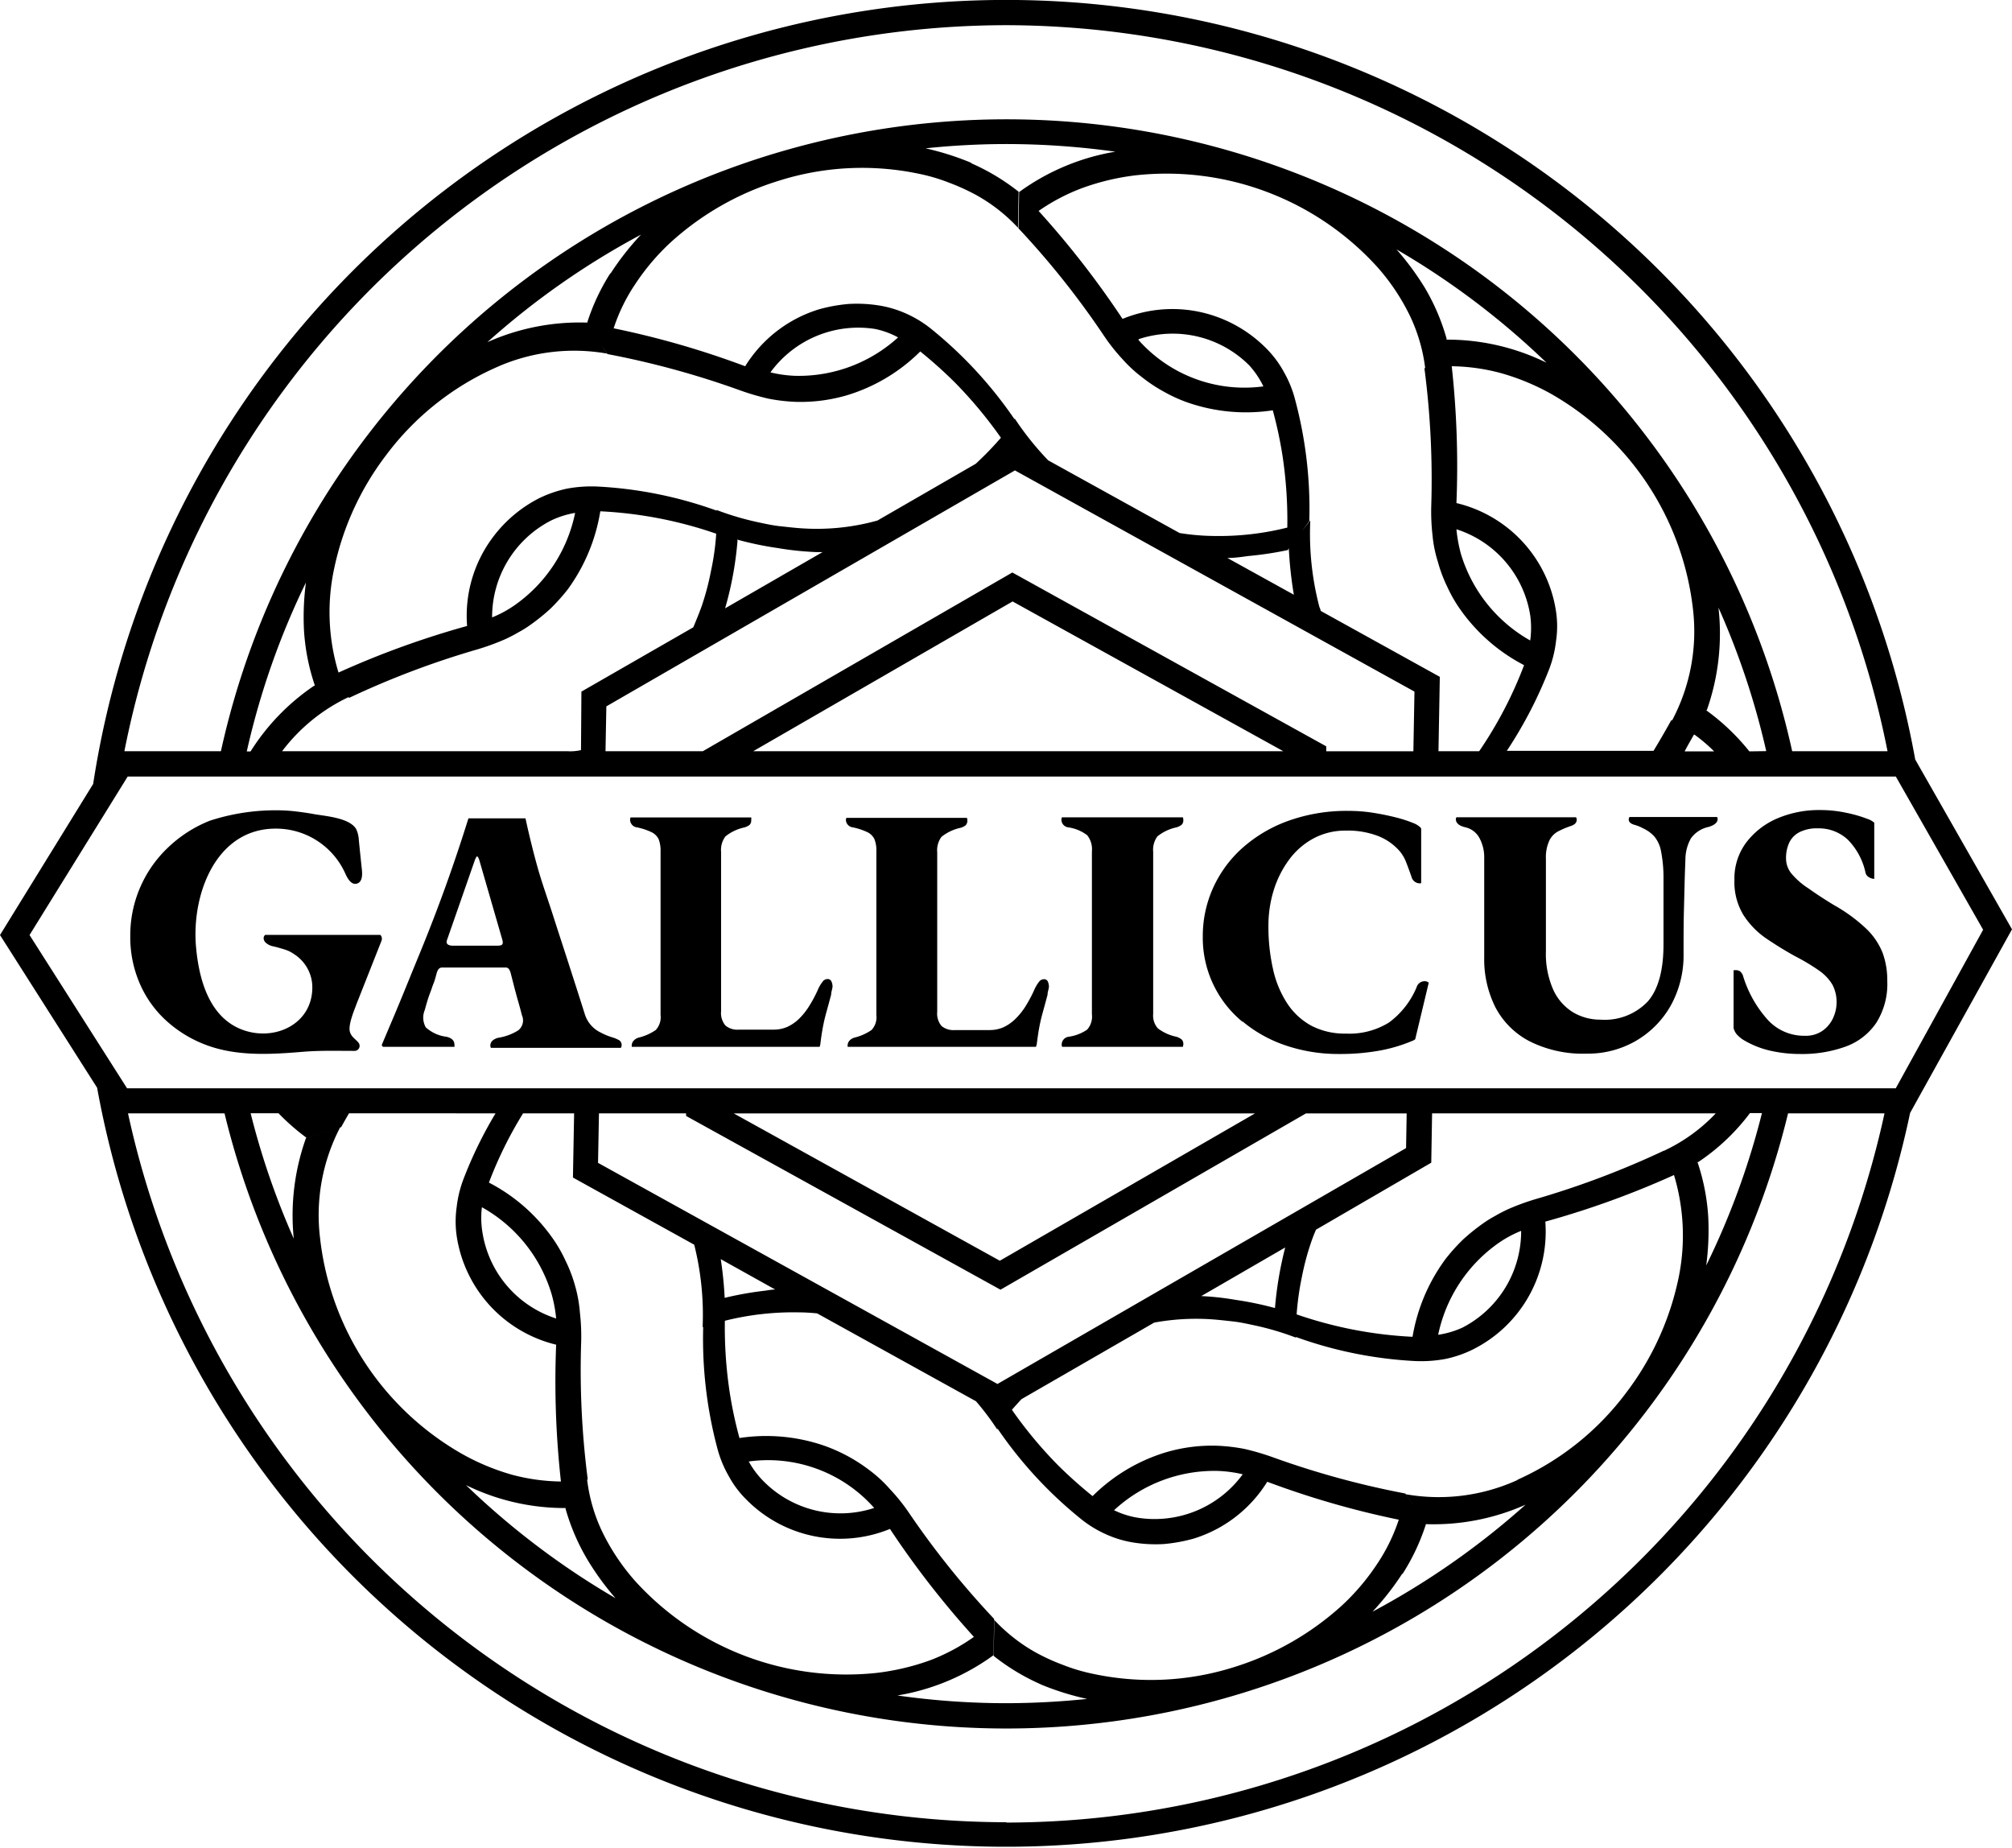
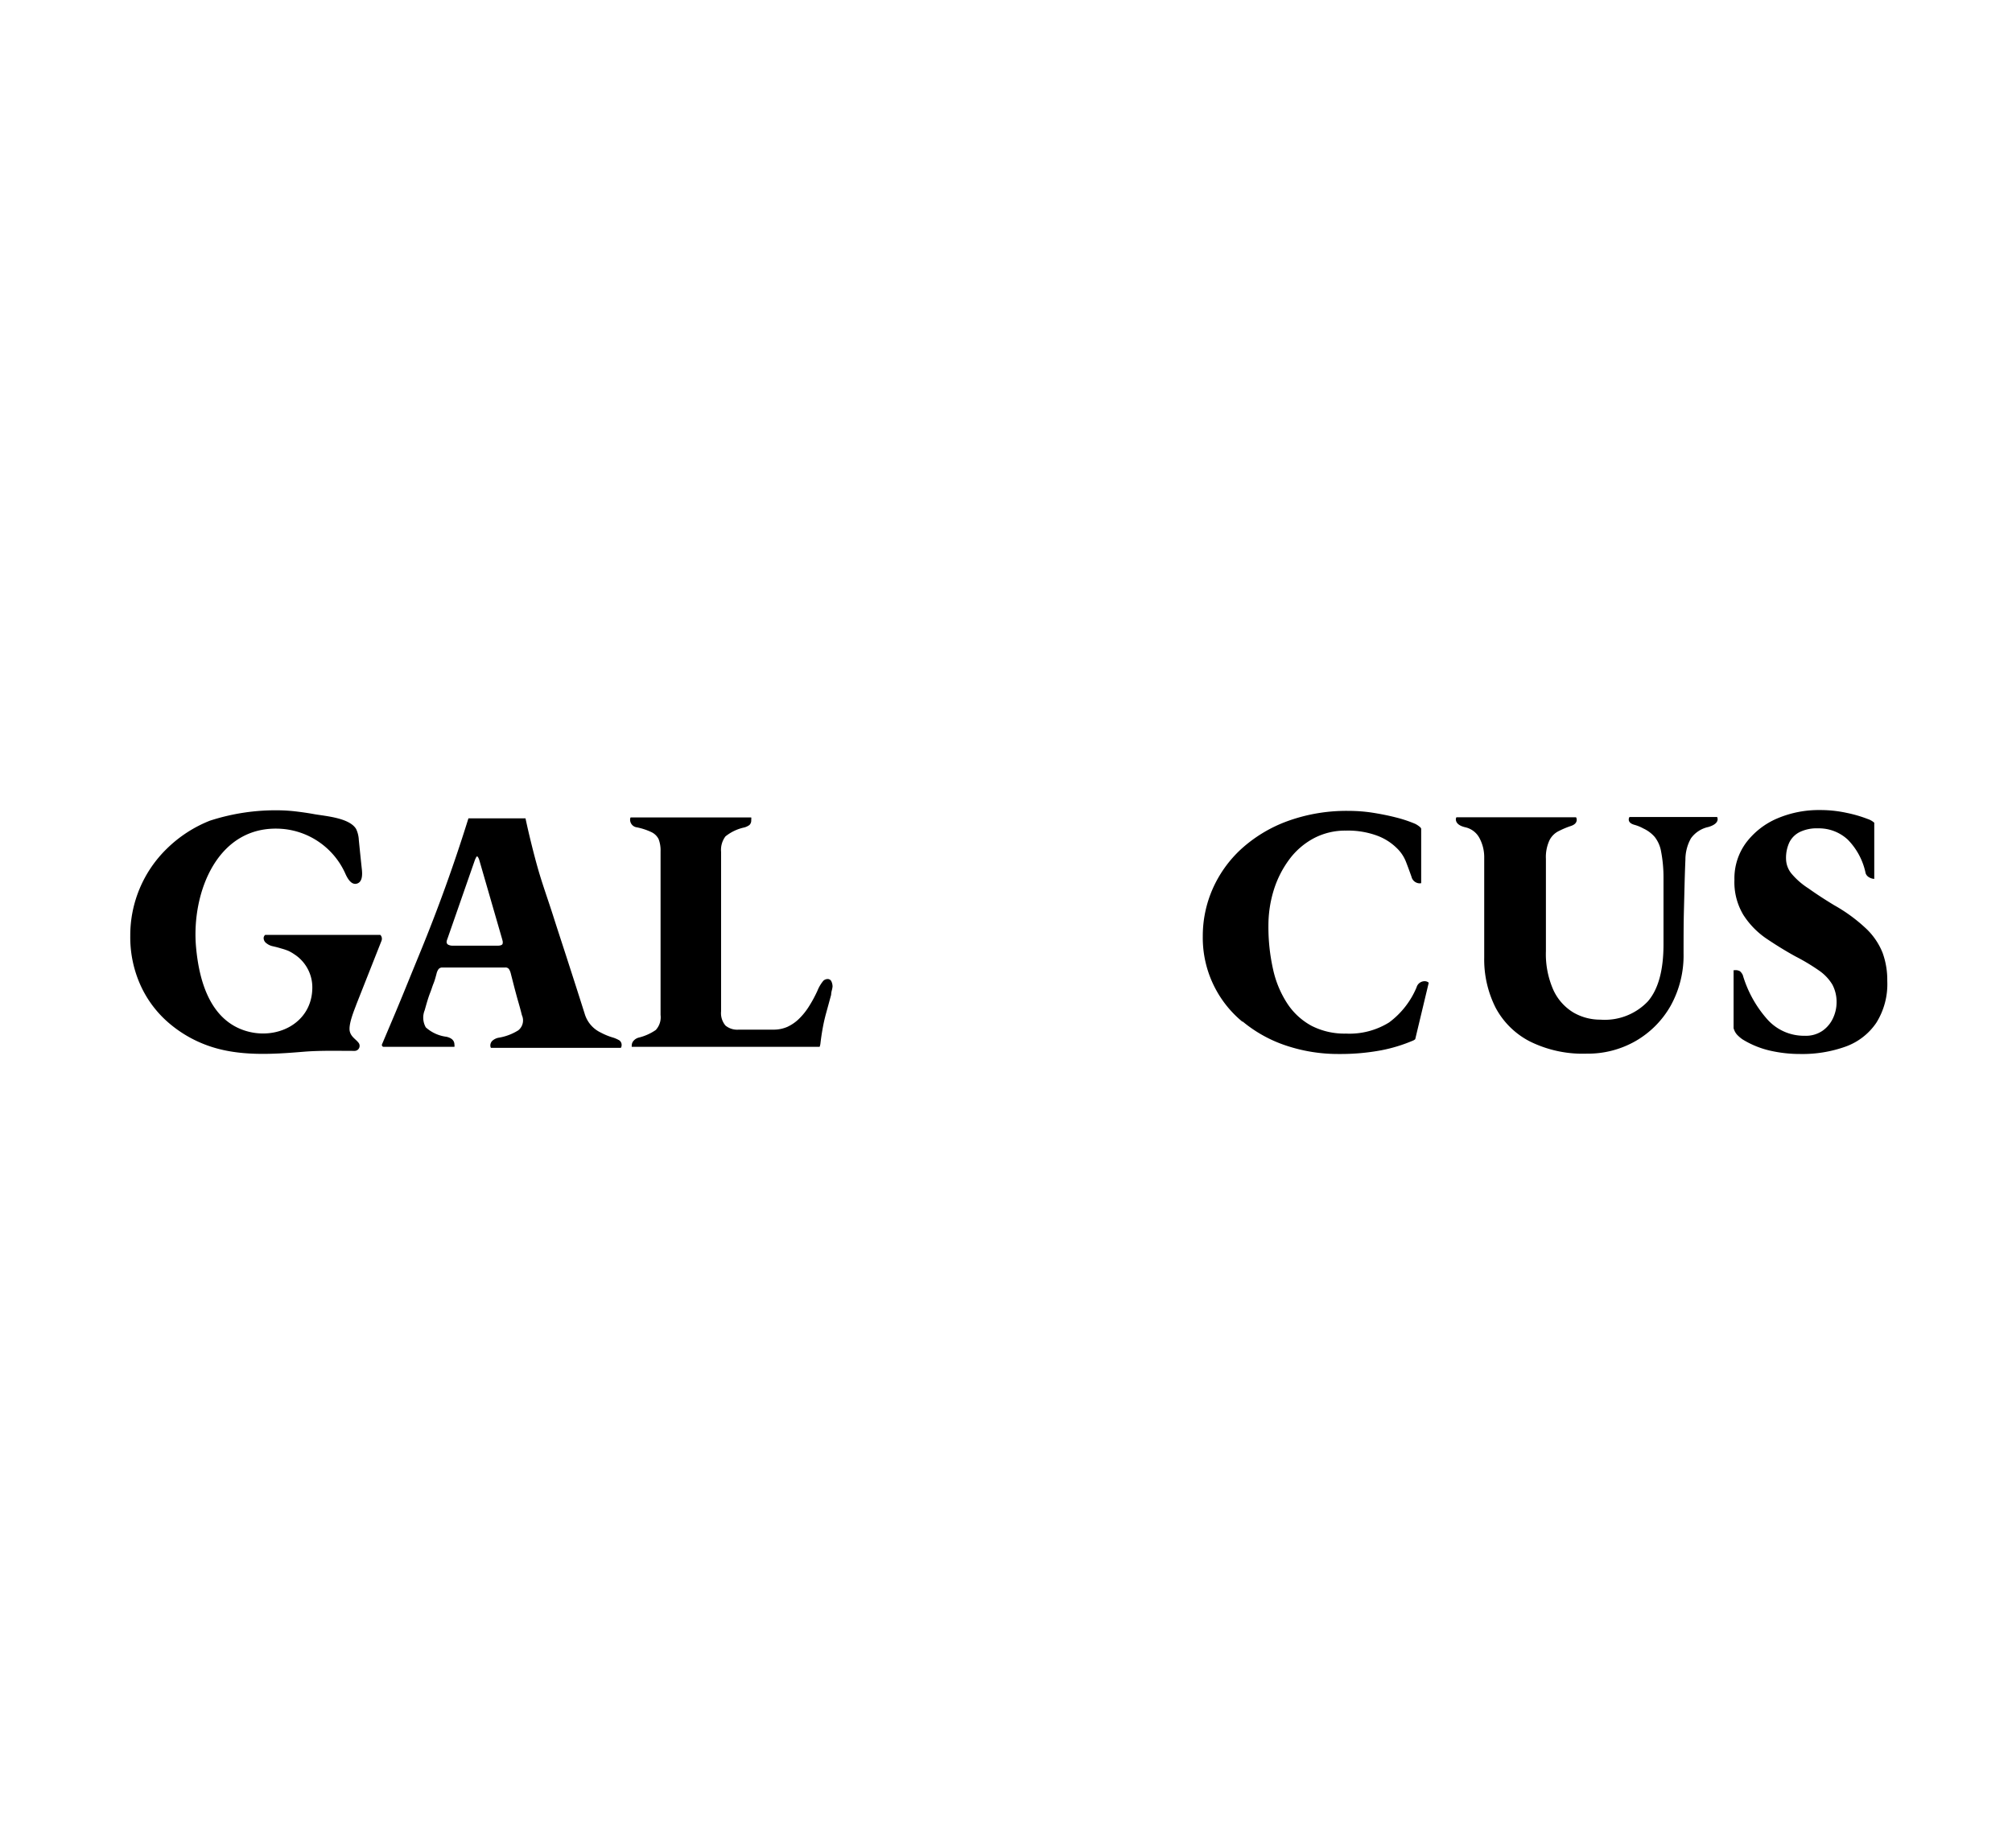
<svg xmlns="http://www.w3.org/2000/svg" id="Calque_1" data-name="Calque 1" viewBox="0 0 239.71 220.11">
-   <path d="M260.19,143.32l-11.53-20.23A110.05,110.05,0,0,0,31.58,126L20.48,144l11.57,18.19a110.06,110.06,0,0,0,216,3h0ZM140.36,35.61a107.23,107.23,0,0,1,105,86.49H234a95.83,95.83,0,0,0-187.2,0H35.3A107.22,107.22,0,0,1,140.36,35.61Zm.73,65.2L104.22,122.1H92.62l.1-5.34L141.4,88.65,189,115l-.13,7.11H178.49v-.59Zm32.28,21.29H110.22l30.9-17.84ZM56.7,107.76A25.13,25.13,0,0,0,58,114.29l-.08,0a26.4,26.4,0,0,0-7.59,7.84h-.45A92.09,92.09,0,0,1,56.93,102,31.29,31.29,0,0,0,56.7,107.76Zm33,14.21a5.86,5.86,0,0,1-1.67.13H54.09A21.38,21.38,0,0,1,62,115.66L60,115l2.11.73h0a103.18,103.18,0,0,1,15.28-5.77,28.65,28.65,0,0,0,3.32-1.22c.51-.24,1-.49,1.46-.76a14.07,14.07,0,0,0,1.36-.83,24.69,24.69,0,0,0,2.5-2,23.36,23.36,0,0,0,2.1-2.34A21.66,21.66,0,0,0,92,93.52a49.45,49.45,0,0,1,13.81,2.67,30.16,30.16,0,0,1-.62,4.42,31.3,31.3,0,0,1-1.11,4.21c-.31.86-.66,1.7-1,2.52L89.75,115m46.43-63a32.54,32.54,0,0,0-5.43-1.72,92.4,92.4,0,0,1,9.61-.51,94.32,94.32,0,0,1,13,.91,27,27,0,0,0-11.46,4.81l-.08,4.32h0A100.22,100.22,0,0,1,152,72.6a22.66,22.66,0,0,0,2.19,2.77,16.21,16.21,0,0,0,2.38,2.2,18.18,18.18,0,0,0,2.68,1.76,17.56,17.56,0,0,0,2.87,1.28,21.21,21.21,0,0,0,10,.88,49.39,49.39,0,0,1,1.16,5.42,51.66,51.66,0,0,1,.57,8.55,33.49,33.49,0,0,1-8.75,1,27.5,27.5,0,0,1-4.08-.35l-15.66-8.66a35.38,35.38,0,0,1-4-5v.12h0a50.13,50.13,0,0,0-9.83-10.69A13.48,13.48,0,0,0,128.51,70a12.82,12.82,0,0,0-3.31-1,16.75,16.75,0,0,0-3.61-.18,19,19,0,0,0-3.57.65,15.79,15.79,0,0,0-8.76,6.77,104.42,104.42,0,0,0-15.67-4.52,21.22,21.22,0,0,1,2.59-5.29,27,27,0,0,1,4.26-5,34,34,0,0,1,12.9-7.31A32.87,32.87,0,0,1,130,53.32a21.41,21.41,0,0,1,3.57,1.06,25.13,25.13,0,0,1,3.19,1.45,20,20,0,0,1,5,3.91l.08-4.29A25.83,25.83,0,0,0,136.18,52.05Zm20,21a12.89,12.89,0,0,1,13.13,3.13A10.45,10.45,0,0,1,171,78.64a16.87,16.87,0,0,1-14.89-5.54Zm17.8,25,.05-.07a46.78,46.78,0,0,0,.6,5.53l-7.92-4.38c.81,0,1.63-.11,2.47-.23A40,40,0,0,0,173.94,98.13Zm-46.4-25.29a17.57,17.57,0,0,1-12.38,4.67,14.64,14.64,0,0,1-2.93-.41,12.94,12.94,0,0,1,12.47-5.17A9.79,9.79,0,0,1,127.54,72.84Zm-34.35-7.6a25,25,0,0,0-2.81,6l0-.07a27,27,0,0,0-11.87,2.33,93.09,93.09,0,0,1,18.3-12.81A32.51,32.51,0,0,0,93.19,65.24ZM79.46,76.44a22.67,22.67,0,0,1,13.33-1.71l-.66-.94.72,1h0a103.4,103.4,0,0,1,15.77,4.31,29.75,29.75,0,0,0,3.4,1,21.25,21.25,0,0,0,3.21.38,19.61,19.61,0,0,0,6.28-.82,21,21,0,0,0,8.61-5.18,53.66,53.66,0,0,1,4.12,3.69,51.82,51.82,0,0,1,5.49,6.59,39.57,39.57,0,0,1-3,3.1l-11.71,6.76a26.9,26.9,0,0,1-9.15.92c-.84-.06-1.68-.16-2.51-.25s-1.69-.28-2.54-.46a33.58,33.58,0,0,1-5-1.48l.07.1h0a49.12,49.12,0,0,0-14.24-2.88,16,16,0,0,0-3.61.25,14.44,14.44,0,0,0-3.28,1.12,15.86,15.86,0,0,0-5.52,4.62,15.59,15.59,0,0,0-3.11,10.62,106.05,106.05,0,0,0-15.32,5.55,24.72,24.72,0,0,1-.53-12.33,33.69,33.69,0,0,1,6.15-13.5A33.09,33.09,0,0,1,79.46,76.44ZM108.3,96.89a39.14,39.14,0,0,0,4.78,1,36.19,36.19,0,0,0,4.65.49h.75l-11.61,6.7A40.84,40.84,0,0,0,108.35,97ZM89,93.71a17.73,17.73,0,0,1-7.28,11.05,13.45,13.45,0,0,1-2.61,1.4,12.92,12.92,0,0,1,7-11.53A10.76,10.76,0,0,1,89,93.71ZM191.86,122.1l.16-8.86-14.2-7.86c0-.17-.11-.34-.16-.51a34.3,34.3,0,0,1-1.07-10.26l-1,1.26.88-1.17h0a50.26,50.26,0,0,0-1.68-14.44,13.36,13.36,0,0,0-1.35-3.34,12.28,12.28,0,0,0-2.07-2.78,15.81,15.81,0,0,0-6.09-3.85,15.61,15.61,0,0,0-11.06.31,107.9,107.9,0,0,0-10-12.86A23.4,23.4,0,0,1,149.45,55a28.37,28.37,0,0,1,6.38-1.51,33.91,33.91,0,0,1,28.69,10.87,25.51,25.51,0,0,1,4,6,20.2,20.2,0,0,1,1.76,6.12L192.84,73a25.38,25.38,0,0,0-2.6-6.1,33.25,33.25,0,0,0-3.38-4.58,93.22,93.22,0,0,1,17.87,13.5,26.8,26.8,0,0,0-11.94-2.75l-2.6,3.45h0A101.83,101.83,0,0,1,191,92.85a25,25,0,0,0,.15,3.52,14.84,14.84,0,0,0,.64,3.17,17,17,0,0,0,1.13,3,16.71,16.71,0,0,0,1.57,2.72,21.29,21.29,0,0,0,7.57,6.59,48.72,48.72,0,0,1-5.35,10.25ZM194,95.66a12.87,12.87,0,0,1,8.79,10.25,11,11,0,0,1,0,3,17.7,17.7,0,0,1-8.26-10.33A17.33,17.33,0,0,1,194,95.66ZM205,112.45a13.7,13.7,0,0,0,.87-3.5,11.85,11.85,0,0,0,0-3.47A15.67,15.67,0,0,0,194,92.54a109,109,0,0,0-.56-16.3,23.5,23.5,0,0,1,5.83.81,27.51,27.51,0,0,1,6.06,2.51,33.94,33.94,0,0,1,16.86,25.7,22.62,22.62,0,0,1-2.49,13.16l-.11,0h0c-.73,1.31-1.43,2.52-2.11,3.64H200A51.43,51.43,0,0,0,205,112.45Zm17.35,7.67a18.82,18.82,0,0,1,2.35,2h-3.51C221.52,121.47,221.91,120.81,222.3,120.12Zm6.55,2a26.34,26.34,0,0,0-5.16-4.91l.09,0A27.44,27.44,0,0,0,225.22,105a92.16,92.16,0,0,1,5.69,17.09Zm-193.21,3H246.35l10.4,18.25-10.41,18.89H35.62L24,144ZM224,177.58a25.13,25.13,0,0,0-1.28-6.53l.08,0a25.06,25.06,0,0,0,6.17-5.84h1.43a92,92,0,0,1-6.64,18.15A32,32,0,0,0,224,177.58Zm-79.48,55.71A32.42,32.42,0,0,0,150,235a95.2,95.2,0,0,1-9.6.51,92.52,92.52,0,0,1-13-.92,26.92,26.92,0,0,0,11.45-4.8l.07-4.32h0a102.17,102.17,0,0,1-10.22-12.75A22.66,22.66,0,0,0,126.5,210a15.66,15.66,0,0,0-2.37-2.2,19.67,19.67,0,0,0-5.55-3,21.22,21.22,0,0,0-10-.88,49.39,49.39,0,0,1-1.16-5.42,51.55,51.55,0,0,1-.58-8.55,33.62,33.62,0,0,1,8.76-1c.75,0,1.49.05,2.23.12l18.93,10.47a31.93,31.93,0,0,1,2.55,3.39l0-2h0l0,1.84h0a49.87,49.87,0,0,0,9.83,10.69,13.48,13.48,0,0,0,3.07,1.91,12.7,12.7,0,0,0,3.31,1,16.72,16.72,0,0,0,3.61.18,19.29,19.29,0,0,0,3.57-.65,15.79,15.79,0,0,0,8.76-6.77,104.9,104.9,0,0,0,15.67,4.52,21.57,21.57,0,0,1-2.59,5.29,27,27,0,0,1-4.26,5,34.17,34.17,0,0,1-12.9,7.31,32.87,32.87,0,0,1-16.68.76,21.41,21.41,0,0,1-3.57-1.06,24.51,24.51,0,0,1-3.19-1.45,20.22,20.22,0,0,1-5-3.91l-.07,4.29A25.6,25.6,0,0,0,144.54,233.29ZM90.48,218.43A32.41,32.41,0,0,0,93.81,223,93.4,93.4,0,0,1,76,209.53a26.71,26.71,0,0,0,11.9,2.73l2.6-3.45h0a101.39,101.39,0,0,1-.78-16.32,25,25,0,0,0-.15-3.52A16.18,16.18,0,0,0,89,185.8a17.07,17.07,0,0,0-1.14-3,16.71,16.71,0,0,0-1.57-2.72,21.17,21.17,0,0,0-7.56-6.59,47.8,47.8,0,0,1,4.07-8.25h6.08l-.14,7.65,14.45,8a34.37,34.37,0,0,1,1,9.85l.07-.09h0a50.74,50.74,0,0,0,1.67,14.44,13.38,13.38,0,0,0,1.36,3.34,11.71,11.71,0,0,0,2.07,2.78,15.68,15.68,0,0,0,17.15,3.54,107.45,107.45,0,0,0,10,12.86,23.32,23.32,0,0,1-5.2,2.78,28.37,28.37,0,0,1-6.38,1.51A34,34,0,0,1,96.19,221a26,26,0,0,1-4-6,19.92,19.92,0,0,1-1.76-6.12l-2.58,3.43A25.38,25.38,0,0,0,90.48,218.43ZM56.94,168.17a27.39,27.39,0,0,0-1.46,12,91.76,91.76,0,0,1-5.14-14.94h3.32A26.39,26.39,0,0,0,57,168.15l4.13-1.27h0c.31-.57.62-1.11.93-1.64H79.52a49.86,49.86,0,0,0-3.75,7.65,13.72,13.72,0,0,0-.88,3.5,12.2,12.2,0,0,0,0,3.47A15.71,15.71,0,0,0,86.74,192.8a108.07,108.07,0,0,0,.57,16.3,23.57,23.57,0,0,1-5.84-.81,27.44,27.44,0,0,1-6-2.51,33.94,33.94,0,0,1-16.86-25.7A22.62,22.62,0,0,1,61,166.92Zm21,8.28a17.63,17.63,0,0,1,8.26,10.33,16.37,16.37,0,0,1,.54,2.9,12.86,12.86,0,0,1-8.78-10.25A10.61,10.61,0,0,1,77.89,176.45Zm61.74,9.8,36.39-21h12l-.07,4.13-48.68,28.1L91.73,171.14l.11-5.9h10.38v.31Zm-31.78-21H170L139.6,182.8Zm64.57,23.21a39.28,39.28,0,0,0-4.79-1,32.61,32.61,0,0,0-4.08-.45l10-5.79a43,43,0,0,0-1.22,7.22Zm-59.63-2.23c-.4,0-.81.08-1.22.14a40,40,0,0,0-4.8.85l0,.07a44.4,44.4,0,0,0-.47-4.68Zm-3.11,20.48a16.87,16.87,0,0,1,14.9,5.54,12.88,12.88,0,0,1-13.13-3.13A10.49,10.49,0,0,1,109.68,206.7Zm43.49,5.8a17.6,17.6,0,0,1,12.38-4.67,15.47,15.47,0,0,1,2.94.4A13,13,0,0,1,156,213.41,10,10,0,0,1,153.17,212.5Zm34.36,7.6a25.4,25.4,0,0,0,2.81-6l0,.07a26.91,26.91,0,0,0,11.85-2.32A93.33,93.33,0,0,1,184,224.61,32.51,32.51,0,0,0,187.53,220.1Zm13.72-11.2a22.64,22.64,0,0,1-13.32,1.71l1.2,1.72-1.27-1.81h0a103.15,103.15,0,0,1-15.76-4.31,29.75,29.75,0,0,0-3.4-1,21.4,21.4,0,0,0-3.21-.38,19.33,19.33,0,0,0-6.28.82,21,21,0,0,0-8.61,5.18,53.44,53.44,0,0,1-4.13-3.69,51,51,0,0,1-5.48-6.59c.37-.44.76-.85,1.14-1.27l15.81-9.12a27.62,27.62,0,0,1,6.87-.39c.83.06,1.68.16,2.51.25s1.69.28,2.53.46a33.24,33.24,0,0,1,5,1.48l-.06-.1h0a49.12,49.12,0,0,0,14.24,2.88,16,16,0,0,0,3.61-.25,13.76,13.76,0,0,0,3.27-1.13,15.69,15.69,0,0,0,8.63-15.23,105.6,105.6,0,0,0,15.33-5.55,25,25,0,0,1,.53,12.33,34,34,0,0,1-6.15,13.5A33,33,0,0,1,201.25,208.9Zm-9.48-17.27a17.75,17.75,0,0,1,7.27-11,13.54,13.54,0,0,1,2.62-1.4,12.91,12.91,0,0,1-7,11.53A10.81,10.81,0,0,1,191.77,191.63Zm27-21.95-.11,0h0a103.61,103.61,0,0,1-15.28,5.77,28,28,0,0,0-3.32,1.22c-.51.24-1,.49-1.46.76a14.07,14.07,0,0,0-1.36.83,24.69,24.69,0,0,0-2.5,2,22.19,22.19,0,0,0-2.1,2.34,21.62,21.62,0,0,0-3.92,9.25,49.45,49.45,0,0,1-13.81-2.67,33.51,33.51,0,0,1,.62-4.43,31.57,31.57,0,0,1,1.12-4.2c.17-.5.37-1,.57-1.46L191,171.12l.1-5.88H224.9A20.29,20.29,0,0,1,218.77,169.68Zm-78.41,80A107.22,107.22,0,0,1,35.73,165.24h11.5a95.83,95.83,0,0,0,186.28,0H245A107.22,107.22,0,0,1,140.36,249.73Z" transform="translate(-20.48 -32.61)" />
  <path d="M96.36,131.17a7.53,7.53,0,0,1,1.75.58,1.82,1.82,0,0,1,.84.83,3.77,3.77,0,0,1,.23,1.46v19.48a2.24,2.24,0,0,1-.57,1.79,6.13,6.13,0,0,1-2,.9,1.22,1.22,0,0,0-.64.38.82.82,0,0,0-.22.52.54.54,0,0,0,0,.21h22.38a1.89,1.89,0,0,0,.09-.34c.08-.71.18-1.35.28-1.9s.23-1.14.4-1.76.37-1.34.6-2.2a2.29,2.29,0,0,1,.09-.55,3.21,3.21,0,0,0,.08-.43,1.44,1.44,0,0,0-.13-.6.48.48,0,0,0-.47-.3.77.77,0,0,0-.49.2,4.4,4.4,0,0,0-.7,1.17,15.34,15.34,0,0,1-1,1.86,8,8,0,0,1-1.3,1.6,5,5,0,0,1-1.32.88,4.09,4.09,0,0,1-1.63.32h-4.14a2.2,2.2,0,0,1-1.58-.49,2.29,2.29,0,0,1-.52-1.69v-19a2.68,2.68,0,0,1,.52-1.84,5.38,5.38,0,0,1,2.26-1.07,1.86,1.86,0,0,0,.6-.29.75.75,0,0,0,.21-.6.87.87,0,0,0,0-.3H95.61a.54.54,0,0,0-.06.25A.92.92,0,0,0,96.36,131.17Z" transform="translate(-20.48 -32.61)" />
-   <path d="M122.08,131.17a7.88,7.88,0,0,1,1.75.58,1.8,1.8,0,0,1,.83.83,3.59,3.59,0,0,1,.23,1.46v19.48a2.24,2.24,0,0,1-.57,1.79,6.13,6.13,0,0,1-2,.9,1.26,1.26,0,0,0-.64.38.81.81,0,0,0-.21.52.78.78,0,0,0,0,.21H143.9A1.89,1.89,0,0,0,144,157c.09-.71.18-1.35.28-1.9s.23-1.14.4-1.76.37-1.34.6-2.2a2.29,2.29,0,0,1,.09-.55,3.21,3.21,0,0,0,.08-.43,1.61,1.61,0,0,0-.12-.6.49.49,0,0,0-.47-.3.78.78,0,0,0-.5.2,4.4,4.4,0,0,0-.7,1.17,16.77,16.77,0,0,1-1,1.86,8,8,0,0,1-1.31,1.6A5,5,0,0,1,140,155a4.09,4.09,0,0,1-1.63.32h-4.14a2.2,2.2,0,0,1-1.58-.49,2.29,2.29,0,0,1-.51-1.69v-19a2.68,2.68,0,0,1,.51-1.84,5.45,5.45,0,0,1,2.26-1.07,1.86,1.86,0,0,0,.6-.29.76.76,0,0,0,.22-.6.85.85,0,0,0-.05-.3H121.32a.71.71,0,0,0-.06.25A.92.92,0,0,0,122.08,131.17Z" transform="translate(-20.48 -32.61)" />
-   <path d="M150,155.27a5.19,5.19,0,0,1-2.22.85.94.94,0,0,0-.81.94.55.55,0,0,0,.06.26H161.4a.94.94,0,0,0,.06-.3.72.72,0,0,0-.22-.6,2.15,2.15,0,0,0-.59-.3,5.5,5.5,0,0,1-2.22-1,2.28,2.28,0,0,1-.56-1.73V134.08a2.68,2.68,0,0,1,.51-1.84,5.44,5.44,0,0,1,2.27-1.07,1.91,1.91,0,0,0,.59-.29.72.72,0,0,0,.22-.6.85.85,0,0,0-.05-.3H147a.54.54,0,0,0-.06.25.92.92,0,0,0,.81.94,4.9,4.9,0,0,1,2.26.94,2.7,2.7,0,0,1,.56,1.93v19.39A2.33,2.33,0,0,1,150,155.27Z" transform="translate(-20.48 -32.61)" />
  <path d="M195.09,131.17a2.53,2.53,0,0,1,1.69,1.35,4.78,4.78,0,0,1,.53,2.16v12a12.73,12.73,0,0,0,1.37,6,9.58,9.58,0,0,0,4.08,4,14.19,14.19,0,0,0,6.77,1.45,11.44,11.44,0,0,0,5.83-1.51,11.24,11.24,0,0,0,4.17-4.21,12.34,12.34,0,0,0,1.53-6.2c0-1.85,0-3.65.05-5.42s.08-3.69.17-5.77a5.16,5.16,0,0,1,.66-2.54,3.43,3.43,0,0,1,2.07-1.35c.74-.22,1.11-.54,1.11-.94a.61.61,0,0,0-.06-.25H214.62a.49.49,0,0,0-.09.3c0,.28.21.49.64.62a4.94,4.94,0,0,1,1.11.45,4,4,0,0,1,1.34,1,3.87,3.87,0,0,1,.75,1.67,16.37,16.37,0,0,1,.3,3.18c0,.82,0,1.71,0,2.65s0,1.86,0,2.77,0,1.76,0,2.52q0,4.67-1.88,6.82a7.08,7.08,0,0,1-5.64,2.16,6.35,6.35,0,0,1-3.23-.86,6.11,6.11,0,0,1-2.37-2.67,10.55,10.55,0,0,1-.89-4.63v-11a4.73,4.73,0,0,1,.44-2.24,2.43,2.43,0,0,1,1.14-1.09,9.94,9.94,0,0,1,1.39-.58c.46-.15.7-.4.7-.74a.56.56,0,0,0-.08-.3H194a.45.45,0,0,0-.07.25C193.94,130.66,194.32,131,195.09,131.17Z" transform="translate(-20.48 -32.61)" />
  <path d="M227.49,155.93a4.31,4.31,0,0,0,.58.49,10.88,10.88,0,0,0,3.29,1.35,15.87,15.87,0,0,0,3.59.4,15.24,15.24,0,0,0,5.44-.89,7.47,7.47,0,0,0,3.63-2.82,8.67,8.67,0,0,0,1.31-5,9.45,9.45,0,0,0-.56-3.35,8.12,8.12,0,0,0-1.92-2.84,19.3,19.3,0,0,0-3.84-2.82q-1.75-1.06-3.06-2a8.84,8.84,0,0,1-2-1.73,2.84,2.84,0,0,1-.68-1.79,4.35,4.35,0,0,1,.41-2,2.74,2.74,0,0,1,1.24-1.21,4.62,4.62,0,0,1,2.15-.43,5.06,5.06,0,0,1,3.55,1.34,8,8,0,0,1,2.13,4,.88.88,0,0,0,.41.49,1.32,1.32,0,0,0,.62.19v-6.69a2.19,2.19,0,0,0-.77-.44,15.57,15.57,0,0,0-2.5-.73,14.68,14.68,0,0,0-3.18-.34,12.64,12.64,0,0,0-5.11,1,9.13,9.13,0,0,0-3.71,2.89,7.15,7.15,0,0,0-1.39,4.42,7.56,7.56,0,0,0,1.07,4.19,9.84,9.84,0,0,0,2.75,2.82c1.13.76,2.29,1.48,3.48,2.13a24.1,24.1,0,0,1,2.78,1.67,5.46,5.46,0,0,1,1.58,1.66,4.37,4.37,0,0,1,.51,2.18,4.43,4.43,0,0,1-.4,1.78,3.75,3.75,0,0,1-1.24,1.53,3.5,3.5,0,0,1-2.16.62A5.85,5.85,0,0,1,231,154a13.87,13.87,0,0,1-2.89-5.25,1.49,1.49,0,0,0-.32-.43,1,1,0,0,0-.62-.13l-.15,0v6.91a1.59,1.59,0,0,0,.07.2A1.78,1.78,0,0,0,227.49,155.93Z" transform="translate(-20.48 -32.61)" />
  <path d="M168.54,154.31a16,16,0,0,0,5.17,2.86,19.53,19.53,0,0,0,6.33,1,26.34,26.34,0,0,0,5-.44,18.56,18.56,0,0,0,3.84-1.18,1.53,1.53,0,0,0,.21-.14l1.61-6.73a.71.71,0,0,0-.45-.18,1,1,0,0,0-1,.73,10,10,0,0,1-3.27,4.18,8.94,8.94,0,0,1-5.15,1.33,8.59,8.59,0,0,1-4.08-.92,8,8,0,0,1-2.88-2.63,12.18,12.18,0,0,1-1.71-4.08,22.92,22.92,0,0,1-.56-5.23,14.25,14.25,0,0,1,.64-4.25,12.17,12.17,0,0,1,1.84-3.63,8.77,8.77,0,0,1,2.91-2.52,8,8,0,0,1,3.84-.92,10.06,10.06,0,0,1,3.72.6,6.6,6.6,0,0,1,2.35,1.49,4.54,4.54,0,0,1,1.09,1.63c.24.62.46,1.22.66,1.79a1,1,0,0,0,.57.68.91.91,0,0,0,.58.07v-6.5s-.06-.11-.1-.15a2.82,2.82,0,0,0-.62-.42,15.51,15.51,0,0,0-2.33-.77c-.9-.23-1.83-.41-2.78-.56a18.93,18.93,0,0,0-2.76-.21,20.56,20.56,0,0,0-7.39,1.24,16.7,16.7,0,0,0-5.49,3.33,14.26,14.26,0,0,0-3.39,4.76,13.91,13.91,0,0,0-1.16,5.58,12.95,12.95,0,0,0,4.7,10.19Z" transform="translate(-20.48 -32.61)" />
-   <path d="M66.18,157.32h8.44a.71.71,0,0,0,0-.26c0-.48-.31-.79-.94-.94A4.51,4.51,0,0,1,71.21,155a2.35,2.35,0,0,1-.13-2.05c.12-.43.23-.82.34-1.18s.23-.7.35-1,.23-.69.36-1,.25-.75.36-1.17a1.51,1.51,0,0,1,.24-.54.57.57,0,0,1,.49-.19h7.43a.51.51,0,0,1,.47.19,1.72,1.72,0,0,1,.22.54l.42,1.64c.15.56.29,1.1.45,1.65s.31,1.09.45,1.66a1.51,1.51,0,0,1-.43,1.8,6.32,6.32,0,0,1-2.39.89,1.57,1.57,0,0,0-.66.32.77.77,0,0,0-.28.62.56.56,0,0,0,.07.26H94.45a.62.62,0,0,0,.09-.3.67.67,0,0,0-.28-.6,4.07,4.07,0,0,0-.66-.3,7.73,7.73,0,0,1-1.54-.62,3.6,3.6,0,0,1-1.91-2.21q-.93-2.94-1.87-5.84c-.64-2-1.28-3.92-1.9-5.87s-1.32-3.86-1.86-5.79c-.48-1.7-1.09-4.18-1.43-5.81h-6.8l-.07.22q-2.52,8.06-5.73,15.86c-2.57,6.28-1.6,3.94-2.91,7.09L66,157A.22.22,0,0,0,66.18,157.32Zm7.59-12.82,3.29-9.44c.12-.28.2-.43.26-.43s.17.15.26.43l2.73,9.44.06.24a.6.6,0,0,1,0,.23c0,.2-.22.3-.64.3H74.42a1.21,1.21,0,0,1-.5-.1.36.36,0,0,1-.23-.33A.88.88,0,0,1,73.77,144.5Z" transform="translate(-20.48 -32.61)" />
+   <path d="M66.18,157.32h8.44a.71.71,0,0,0,0-.26c0-.48-.31-.79-.94-.94A4.51,4.51,0,0,1,71.21,155a2.35,2.35,0,0,1-.13-2.05c.12-.43.23-.82.34-1.18s.23-.7.35-1,.23-.69.36-1,.25-.75.36-1.17a1.51,1.51,0,0,1,.24-.54.57.57,0,0,1,.49-.19h7.43a.51.51,0,0,1,.47.19,1.72,1.72,0,0,1,.22.54l.42,1.64c.15.56.29,1.1.45,1.65s.31,1.09.45,1.66a1.51,1.51,0,0,1-.43,1.8,6.32,6.32,0,0,1-2.39.89,1.57,1.57,0,0,0-.66.32.77.77,0,0,0-.28.62.56.56,0,0,0,.07.26H94.45a.62.62,0,0,0,.09-.3.67.67,0,0,0-.28-.6,4.07,4.07,0,0,0-.66-.3,7.73,7.73,0,0,1-1.54-.62,3.6,3.6,0,0,1-1.91-2.21q-.93-2.94-1.87-5.84c-.64-2-1.28-3.92-1.9-5.87s-1.32-3.86-1.86-5.79c-.48-1.7-1.09-4.18-1.43-5.81h-6.8l-.07.22q-2.52,8.06-5.73,15.86c-2.57,6.28-1.6,3.94-2.91,7.09L66,157A.22.22,0,0,0,66.18,157.32m7.59-12.82,3.29-9.44c.12-.28.2-.43.26-.43s.17.15.26.43l2.73,9.44.06.24a.6.6,0,0,1,0,.23c0,.2-.22.3-.64.3H74.42a1.21,1.21,0,0,1-.5-.1.36.36,0,0,1-.23-.33A.88.88,0,0,1,73.77,144.5Z" transform="translate(-20.48 -32.61)" />
  <path d="M40.35,154.26a14.73,14.73,0,0,0,4.78,2.87c3.67,1.35,7.72,1.09,11.55.77,2-.16,4-.1,6-.1a.6.6,0,0,0,.49-1c-.3-.38-.83-.66-1-1.26-.26-.87.64-2.87.76-3.26l3-7.59a.66.66,0,0,0-.14-.71H52.08a.5.5,0,0,0-.19.37.77.77,0,0,0,.35.64,1.76,1.76,0,0,0,.72.34c.26.06.52.12.79.2l.27.08a6.55,6.55,0,0,1,.85.29,5.07,5.07,0,0,1,.67.39,4.7,4.7,0,0,1,2.08,3.13,4.54,4.54,0,0,1,.07.82c0,4.34-4.4,6.42-8.2,5.09-4.06-1.42-5.3-6-5.65-9.86-.6-6.5,2.58-14.85,10.46-14.1a9.06,9.06,0,0,1,7.3,5.26c.27.62.72,1.42,1.38,1.25s.68-1,.62-1.63c-.13-1.19-.25-2.38-.37-3.57a3.41,3.41,0,0,0-.32-1.31c-.78-1.32-3.58-1.53-4.93-1.76-.81-.15-1.6-.26-2.37-.35a20,20,0,0,0-2-.12,25.3,25.3,0,0,0-8.13,1.24,15.43,15.43,0,0,0-5.12,3.33A14.4,14.4,0,0,0,36,144.08a13.91,13.91,0,0,0,1.15,5.74A12.91,12.91,0,0,0,40.35,154.26Z" transform="translate(-20.48 -32.61)" />
</svg>